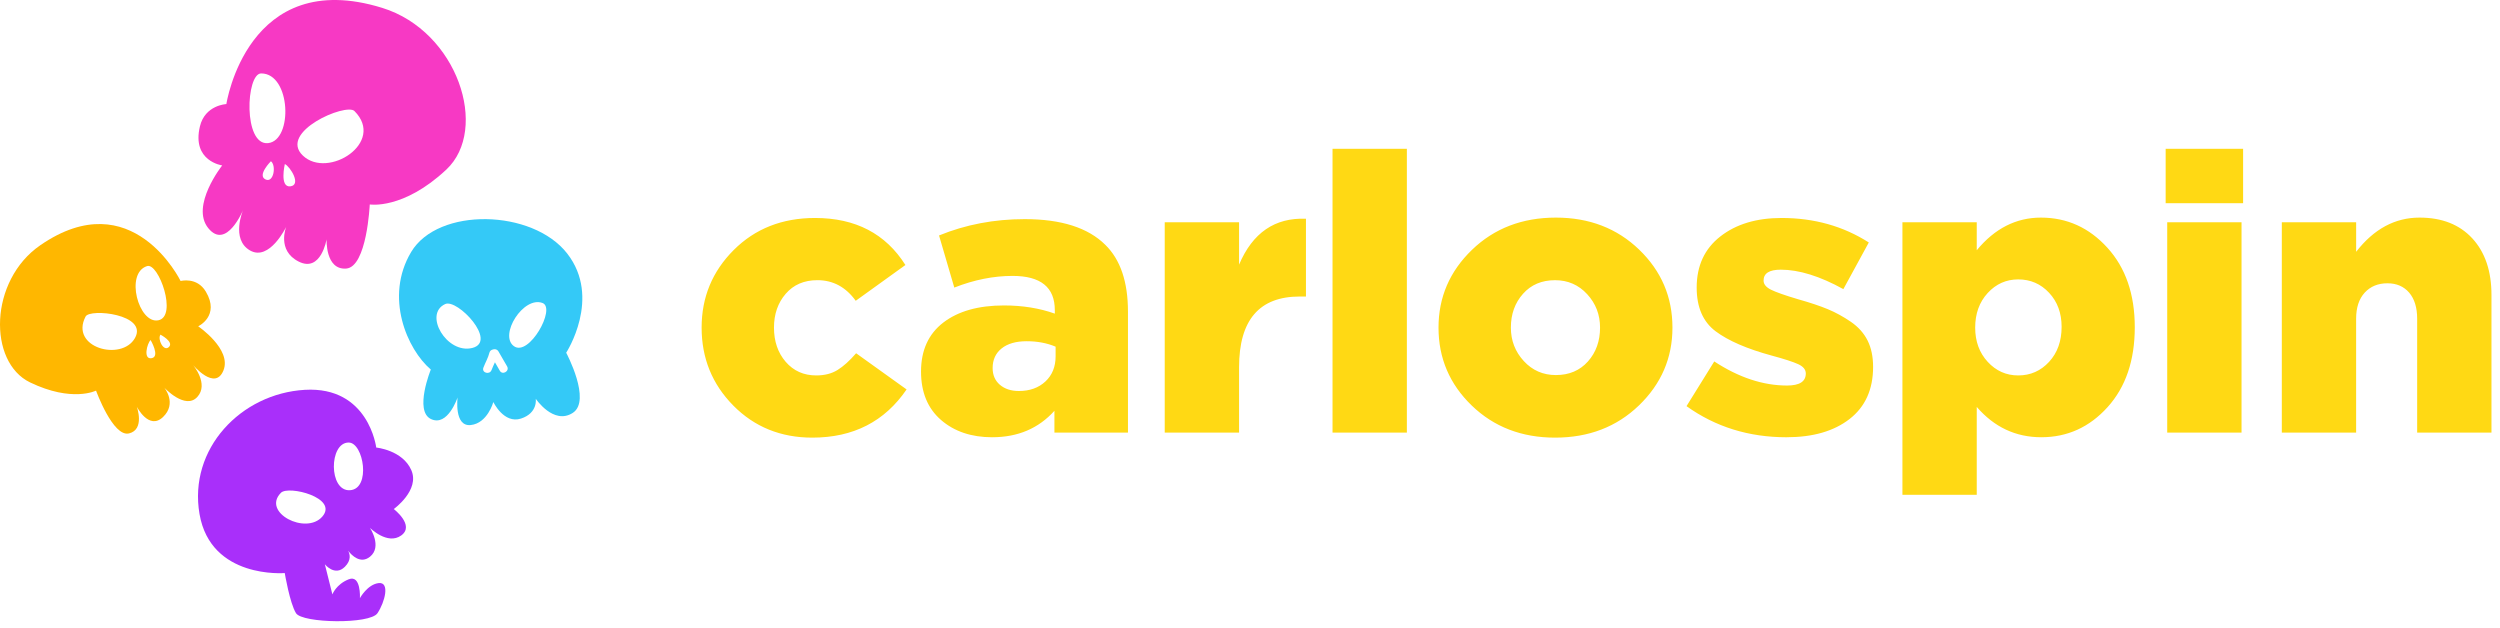
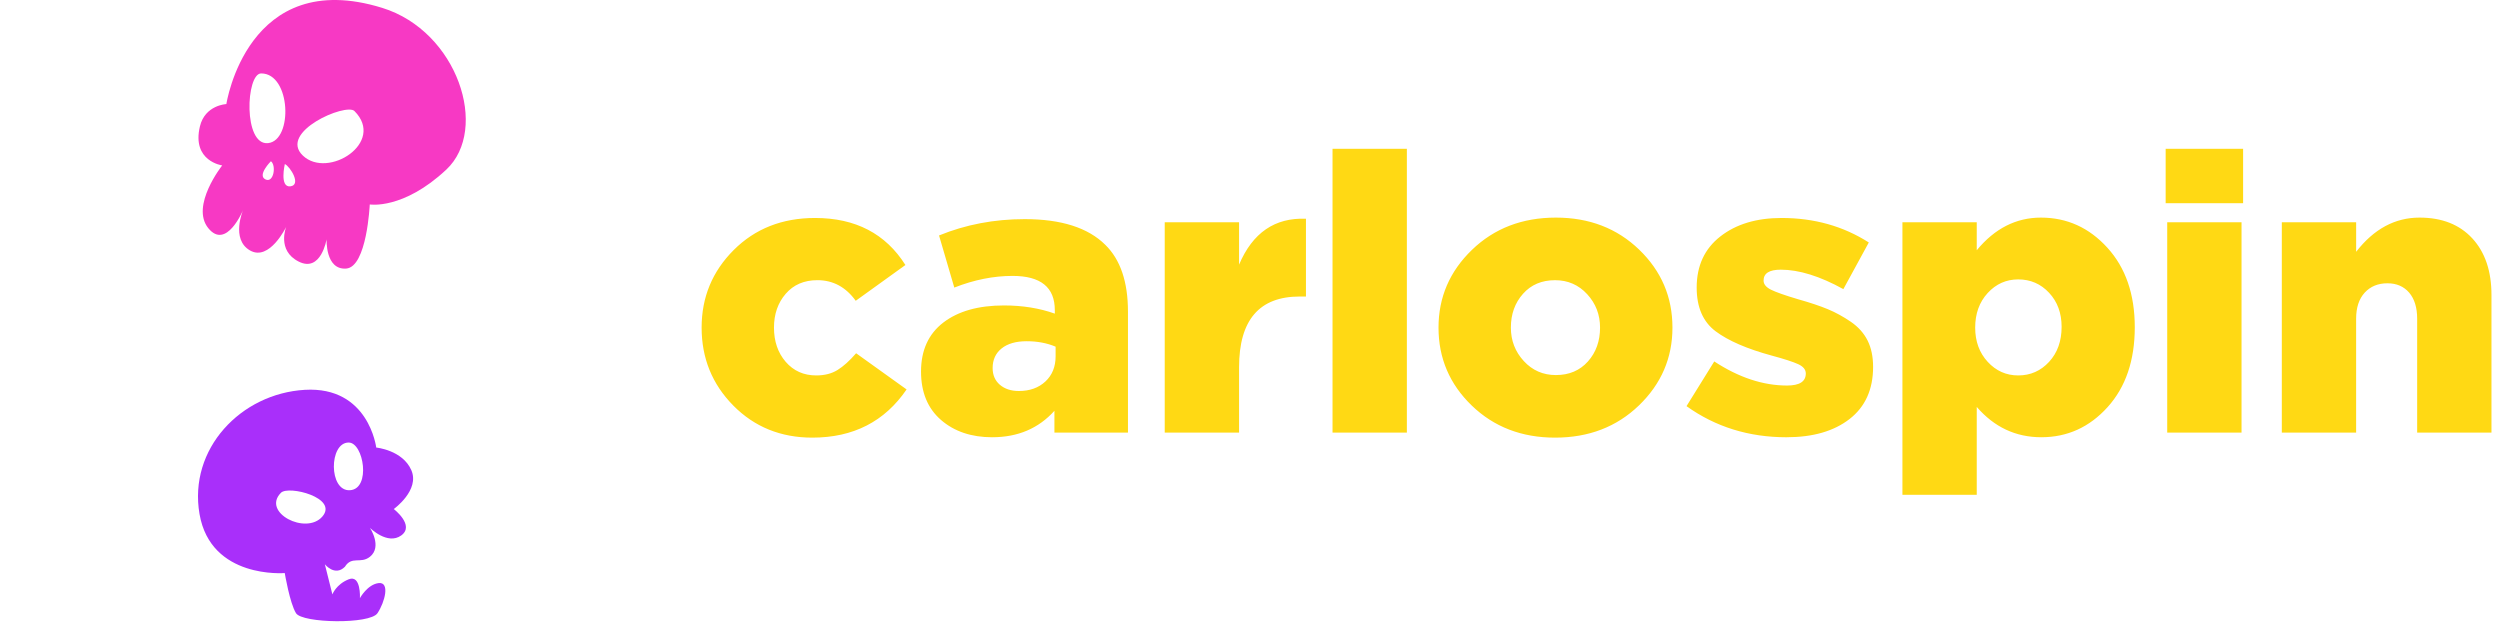
<svg xmlns="http://www.w3.org/2000/svg" width="247" height="62" viewBox="0 0 247 62" fill="none">
  <path d="M80.256 43.238C77.14 43.238 74.537 42.182 72.449 40.069C70.364 37.957 69.32 35.389 69.32 32.368C69.32 29.372 70.375 26.817 72.488 24.705C74.602 22.592 77.282 21.536 80.526 21.536C84.522 21.536 87.496 23.085 89.455 26.183L84.546 29.718C83.567 28.361 82.306 27.681 80.759 27.681C79.445 27.681 78.402 28.129 77.628 29.027C76.855 29.921 76.469 31.037 76.469 32.368C76.469 33.726 76.855 34.852 77.628 35.749C78.402 36.643 79.406 37.093 80.644 37.093C81.469 37.093 82.17 36.914 82.749 36.555C83.329 36.197 83.94 35.645 84.585 34.902L89.57 38.476C87.406 41.652 84.3 43.238 80.256 43.238ZM98.033 43.201C95.973 43.201 94.285 42.63 92.971 41.492C91.657 40.351 90.998 38.758 90.998 36.71C90.998 34.609 91.732 32.996 93.2 31.867C94.671 30.742 96.667 30.178 99.192 30.178C101.022 30.178 102.697 30.447 104.216 30.987V30.641C104.216 28.385 102.826 27.26 100.042 27.26C98.161 27.26 96.244 27.642 94.285 28.413L92.777 23.264C95.405 22.189 98.227 21.65 101.242 21.65C104.848 21.65 107.5 22.497 109.203 24.188C110.696 25.647 111.443 27.849 111.443 30.793V42.74H104.177V40.588C102.608 42.33 100.558 43.199 98.033 43.199V43.201ZM100.66 38.631C101.743 38.631 102.617 38.315 103.29 37.688C103.957 37.061 104.294 36.236 104.294 35.212V34.251C103.443 33.892 102.489 33.713 101.434 33.713C100.379 33.713 99.553 33.95 98.961 34.424C98.368 34.898 98.072 35.544 98.072 36.363C98.072 37.056 98.31 37.604 98.786 38.015C99.263 38.423 99.889 38.631 100.66 38.631ZM115.075 42.74V21.96H122.42V26.146C123.758 22.995 125.96 21.486 129.028 21.613V29.296H128.409C124.417 29.296 122.42 31.625 122.42 36.287V42.74H115.075ZM131.654 42.74V14.7H138.998V42.74H131.654ZM153.642 43.238C150.346 43.238 147.601 42.182 145.411 40.069C143.221 37.957 142.125 35.389 142.125 32.368C142.125 29.372 143.227 26.812 145.429 24.686C147.632 22.561 150.396 21.499 153.721 21.499C157.017 21.499 159.762 22.555 161.952 24.666C164.142 26.78 165.238 29.346 165.238 32.368C165.238 35.365 164.134 37.927 161.932 40.051C159.729 42.176 156.965 43.238 153.642 43.238ZM153.719 37.056C155.033 37.056 156.091 36.606 156.889 35.71C157.688 34.814 158.085 33.698 158.085 32.368C158.085 31.087 157.662 29.986 156.812 29.064C155.962 28.142 154.904 27.683 153.642 27.683C152.327 27.683 151.272 28.129 150.474 29.027C149.675 29.921 149.274 31.037 149.274 32.368C149.274 33.65 149.701 34.751 150.551 35.673C151.4 36.595 152.455 37.056 153.719 37.056ZM176.52 43.201C172.783 43.201 169.485 42.176 166.628 40.127L169.369 35.71C171.794 37.298 174.188 38.091 176.559 38.091C177.796 38.091 178.413 37.696 178.413 36.901C178.413 36.516 178.163 36.21 177.66 35.979C177.157 35.749 176.289 35.467 175.051 35.133C172.604 34.467 170.756 33.668 169.507 32.733C168.257 31.798 167.632 30.358 167.632 28.411C167.632 26.261 168.411 24.578 169.969 23.361C171.527 22.144 173.544 21.536 176.018 21.536C179.239 21.536 182.112 22.342 184.638 23.956L182.124 28.566C179.805 27.284 177.744 26.644 175.94 26.644C174.807 26.644 174.241 27.002 174.241 27.721C174.241 28.079 174.487 28.379 174.975 28.624C175.465 28.866 176.352 29.18 177.642 29.563C178.827 29.897 179.805 30.223 180.579 30.544C181.35 30.863 182.112 31.28 182.86 31.791C183.607 32.304 184.159 32.924 184.522 33.653C184.884 34.383 185.062 35.249 185.062 36.248C185.062 38.476 184.287 40.191 182.742 41.395C181.197 42.598 179.123 43.199 176.522 43.199L176.52 43.201ZM187.96 48.886V21.96H195.303V24.724C197.079 22.574 199.192 21.499 201.641 21.499C204.216 21.499 206.406 22.49 208.21 24.475C210.014 26.459 210.916 29.077 210.916 32.33C210.916 35.607 210.02 38.241 208.231 40.223C206.438 42.208 204.256 43.199 201.68 43.199C199.153 43.199 197.029 42.201 195.303 40.204V48.884H187.96V48.886ZM199.399 37.093C200.609 37.093 201.628 36.643 202.452 35.749C203.277 34.852 203.687 33.698 203.687 32.291C203.687 30.934 203.277 29.815 202.452 28.93C201.628 28.045 200.609 27.605 199.399 27.605C198.214 27.605 197.208 28.053 196.384 28.949C195.56 29.846 195.148 30.987 195.148 32.368C195.148 33.726 195.56 34.852 196.384 35.749C197.208 36.643 198.214 37.093 199.399 37.093ZM214.121 42.74V21.96H221.464V42.74H214.121ZM213.967 20.075V14.7H221.619V20.075H213.967ZM225.443 42.74V21.96H232.787V24.878C234.539 22.624 236.622 21.499 239.047 21.499C241.263 21.499 243.002 22.183 244.265 23.552C245.527 24.923 246.158 26.786 246.158 29.143V42.74H238.816V31.487C238.816 30.386 238.549 29.527 238.024 28.911C237.495 28.297 236.779 27.989 235.877 27.989C234.949 27.989 234.202 28.297 233.635 28.911C233.07 29.527 232.785 30.386 232.785 31.487V42.74H225.443Z" fill="#FFD914" />
  <path d="M21.953 16.344C21.953 16.344 18.789 20.338 20.578 22.542C22.365 24.746 24.016 20.75 24.016 20.75C24.016 20.75 22.779 23.643 24.704 24.746C26.629 25.847 28.28 22.404 28.28 22.404C28.28 22.404 27.316 24.746 29.517 25.847C31.718 26.95 32.268 23.643 32.268 23.643C32.268 23.643 32.13 26.674 34.193 26.536C36.256 26.398 36.532 20.2 36.532 20.2C36.532 20.2 39.832 20.75 44.096 16.757C48.36 12.763 45.214 3.085 37.769 0.78C24.428 -3.352 22.365 10.283 22.365 10.283C22.365 10.283 20.259 10.37 19.752 12.487C18.927 15.93 21.953 16.344 21.953 16.344ZM35.019 10.971C38.121 14.079 32.406 17.721 29.931 15.379C27.454 13.037 34.193 10.145 35.019 10.971ZM28.142 16.206C28.692 16.48 29.793 18.272 28.692 18.41C27.592 18.548 28.142 16.206 28.142 16.206ZM26.767 15.93C27.316 16.344 27.042 18.134 26.217 17.721C25.391 17.307 26.767 15.93 26.767 15.93ZM25.803 7.254C28.744 7.254 28.968 13.864 26.491 14.14C24.016 14.414 24.292 7.254 25.803 7.254Z" fill="#F739C4" />
-   <path d="M20.334 28.808C19.452 27.33 17.844 27.763 17.844 27.763C17.844 27.763 13.075 17.96 3.981 24.23C-1.094 27.727 -1.189 35.775 2.969 37.781C7.128 39.787 9.489 38.593 9.489 38.593C9.489 38.593 11.157 43.204 12.745 42.822C14.335 42.437 13.518 40.183 13.518 40.183C13.518 40.183 14.711 42.547 16.113 41.196C17.514 39.845 16.235 38.305 16.235 38.305C16.235 38.305 18.293 40.515 19.486 39.227C20.678 37.941 19.064 36.051 19.064 36.051C19.064 36.051 21.25 38.675 22.08 36.59C22.911 34.504 19.582 32.238 19.582 32.238C19.582 32.238 21.768 31.212 20.334 28.808ZM13.336 33.395C12.018 35.747 6.849 34.347 8.457 31.271C8.885 30.452 14.651 31.044 13.336 33.395ZM14.983 35.388C14.12 35.545 14.528 33.934 14.879 33.597C14.879 33.597 15.846 35.233 14.983 35.388ZM16.688 34.285C16.163 34.791 15.535 33.505 15.852 33.063C15.852 33.063 17.214 33.778 16.688 34.285ZM15.637 31.646C13.705 32.023 12.316 26.983 14.534 26.289C15.676 25.93 17.572 31.27 15.637 31.646Z" fill="#FFB700" />
-   <path d="M56.038 25.046C52.613 20.653 43.284 20.438 40.621 24.899C37.958 29.361 40.235 34.53 42.565 36.51C42.565 36.51 40.906 40.596 42.572 41.398C44.238 42.2 45.209 39.267 45.209 39.267C45.209 39.267 44.842 42.171 46.506 41.995C48.17 41.82 48.742 39.72 48.742 39.72C48.742 39.72 49.779 41.904 51.473 41.355C53.165 40.804 52.932 39.397 52.932 39.397C52.932 39.397 54.689 42.01 56.581 40.799C58.474 39.59 55.94 34.849 55.94 34.849C55.94 34.849 59.462 29.439 56.038 25.046ZM46.666 34.377C44.139 35.014 41.808 31.031 43.988 30.04C45.192 29.491 49.192 33.739 46.666 34.377ZM49.376 36.62C49.225 36.34 49.061 36.068 48.899 35.794C48.785 36.049 48.662 36.299 48.565 36.561C48.375 37.065 47.568 36.835 47.758 36.327C47.949 35.822 48.23 35.357 48.359 34.831C48.394 34.689 48.521 34.575 48.66 34.541L48.774 34.511C48.951 34.467 49.154 34.551 49.242 34.711C49.516 35.217 49.831 35.7 50.107 36.206C50.364 36.682 49.633 37.094 49.376 36.62ZM50.77 34.198C49.275 33.106 51.715 29.215 53.606 29.937C54.956 30.453 52.265 35.288 50.77 34.198Z" fill="#34C9F7" />
-   <path d="M38.905 50.293C38.905 50.293 41.504 48.434 40.638 46.45C39.771 44.466 37.172 44.218 37.172 44.218C37.172 44.218 36.428 38.144 30.114 38.515C23.8 38.886 18.601 44.343 19.713 50.789C20.828 57.237 28.133 56.617 28.133 56.617C28.133 56.617 28.629 59.592 29.247 60.585C29.866 61.576 36.553 61.699 37.294 60.585C38.038 59.469 38.534 57.485 37.419 57.608C36.305 57.733 35.561 59.096 35.561 59.096C35.561 59.096 35.686 56.74 34.447 57.237C33.209 57.733 32.839 58.724 32.839 58.724L32.095 55.75C32.095 55.75 33.085 56.989 34.076 55.996C34.726 55.345 34.575 54.747 34.395 54.415C34.767 54.891 35.625 55.748 36.553 55.005C37.79 54.012 36.553 52.153 36.553 52.153C36.553 52.153 38.286 53.889 39.648 52.898C41.009 51.905 38.905 50.293 38.905 50.293ZM31.847 51.037C30.237 52.898 25.819 50.629 27.762 48.682C28.504 47.938 33.457 49.177 31.847 51.037ZM34.572 48.434C32.466 48.557 32.49 43.722 34.447 43.722C35.932 43.722 36.676 48.309 34.572 48.434Z" fill="#A92FFA" />
+   <path d="M38.905 50.293C38.905 50.293 41.504 48.434 40.638 46.45C39.771 44.466 37.172 44.218 37.172 44.218C37.172 44.218 36.428 38.144 30.114 38.515C23.8 38.886 18.601 44.343 19.713 50.789C20.828 57.237 28.133 56.617 28.133 56.617C28.133 56.617 28.629 59.592 29.247 60.585C29.866 61.576 36.553 61.699 37.294 60.585C38.038 59.469 38.534 57.485 37.419 57.608C36.305 57.733 35.561 59.096 35.561 59.096C35.561 59.096 35.686 56.74 34.447 57.237C33.209 57.733 32.839 58.724 32.839 58.724L32.095 55.75C32.095 55.75 33.085 56.989 34.076 55.996C34.767 54.891 35.625 55.748 36.553 55.005C37.79 54.012 36.553 52.153 36.553 52.153C36.553 52.153 38.286 53.889 39.648 52.898C41.009 51.905 38.905 50.293 38.905 50.293ZM31.847 51.037C30.237 52.898 25.819 50.629 27.762 48.682C28.504 47.938 33.457 49.177 31.847 51.037ZM34.572 48.434C32.466 48.557 32.49 43.722 34.447 43.722C35.932 43.722 36.676 48.309 34.572 48.434Z" fill="#A92FFA" />
</svg>